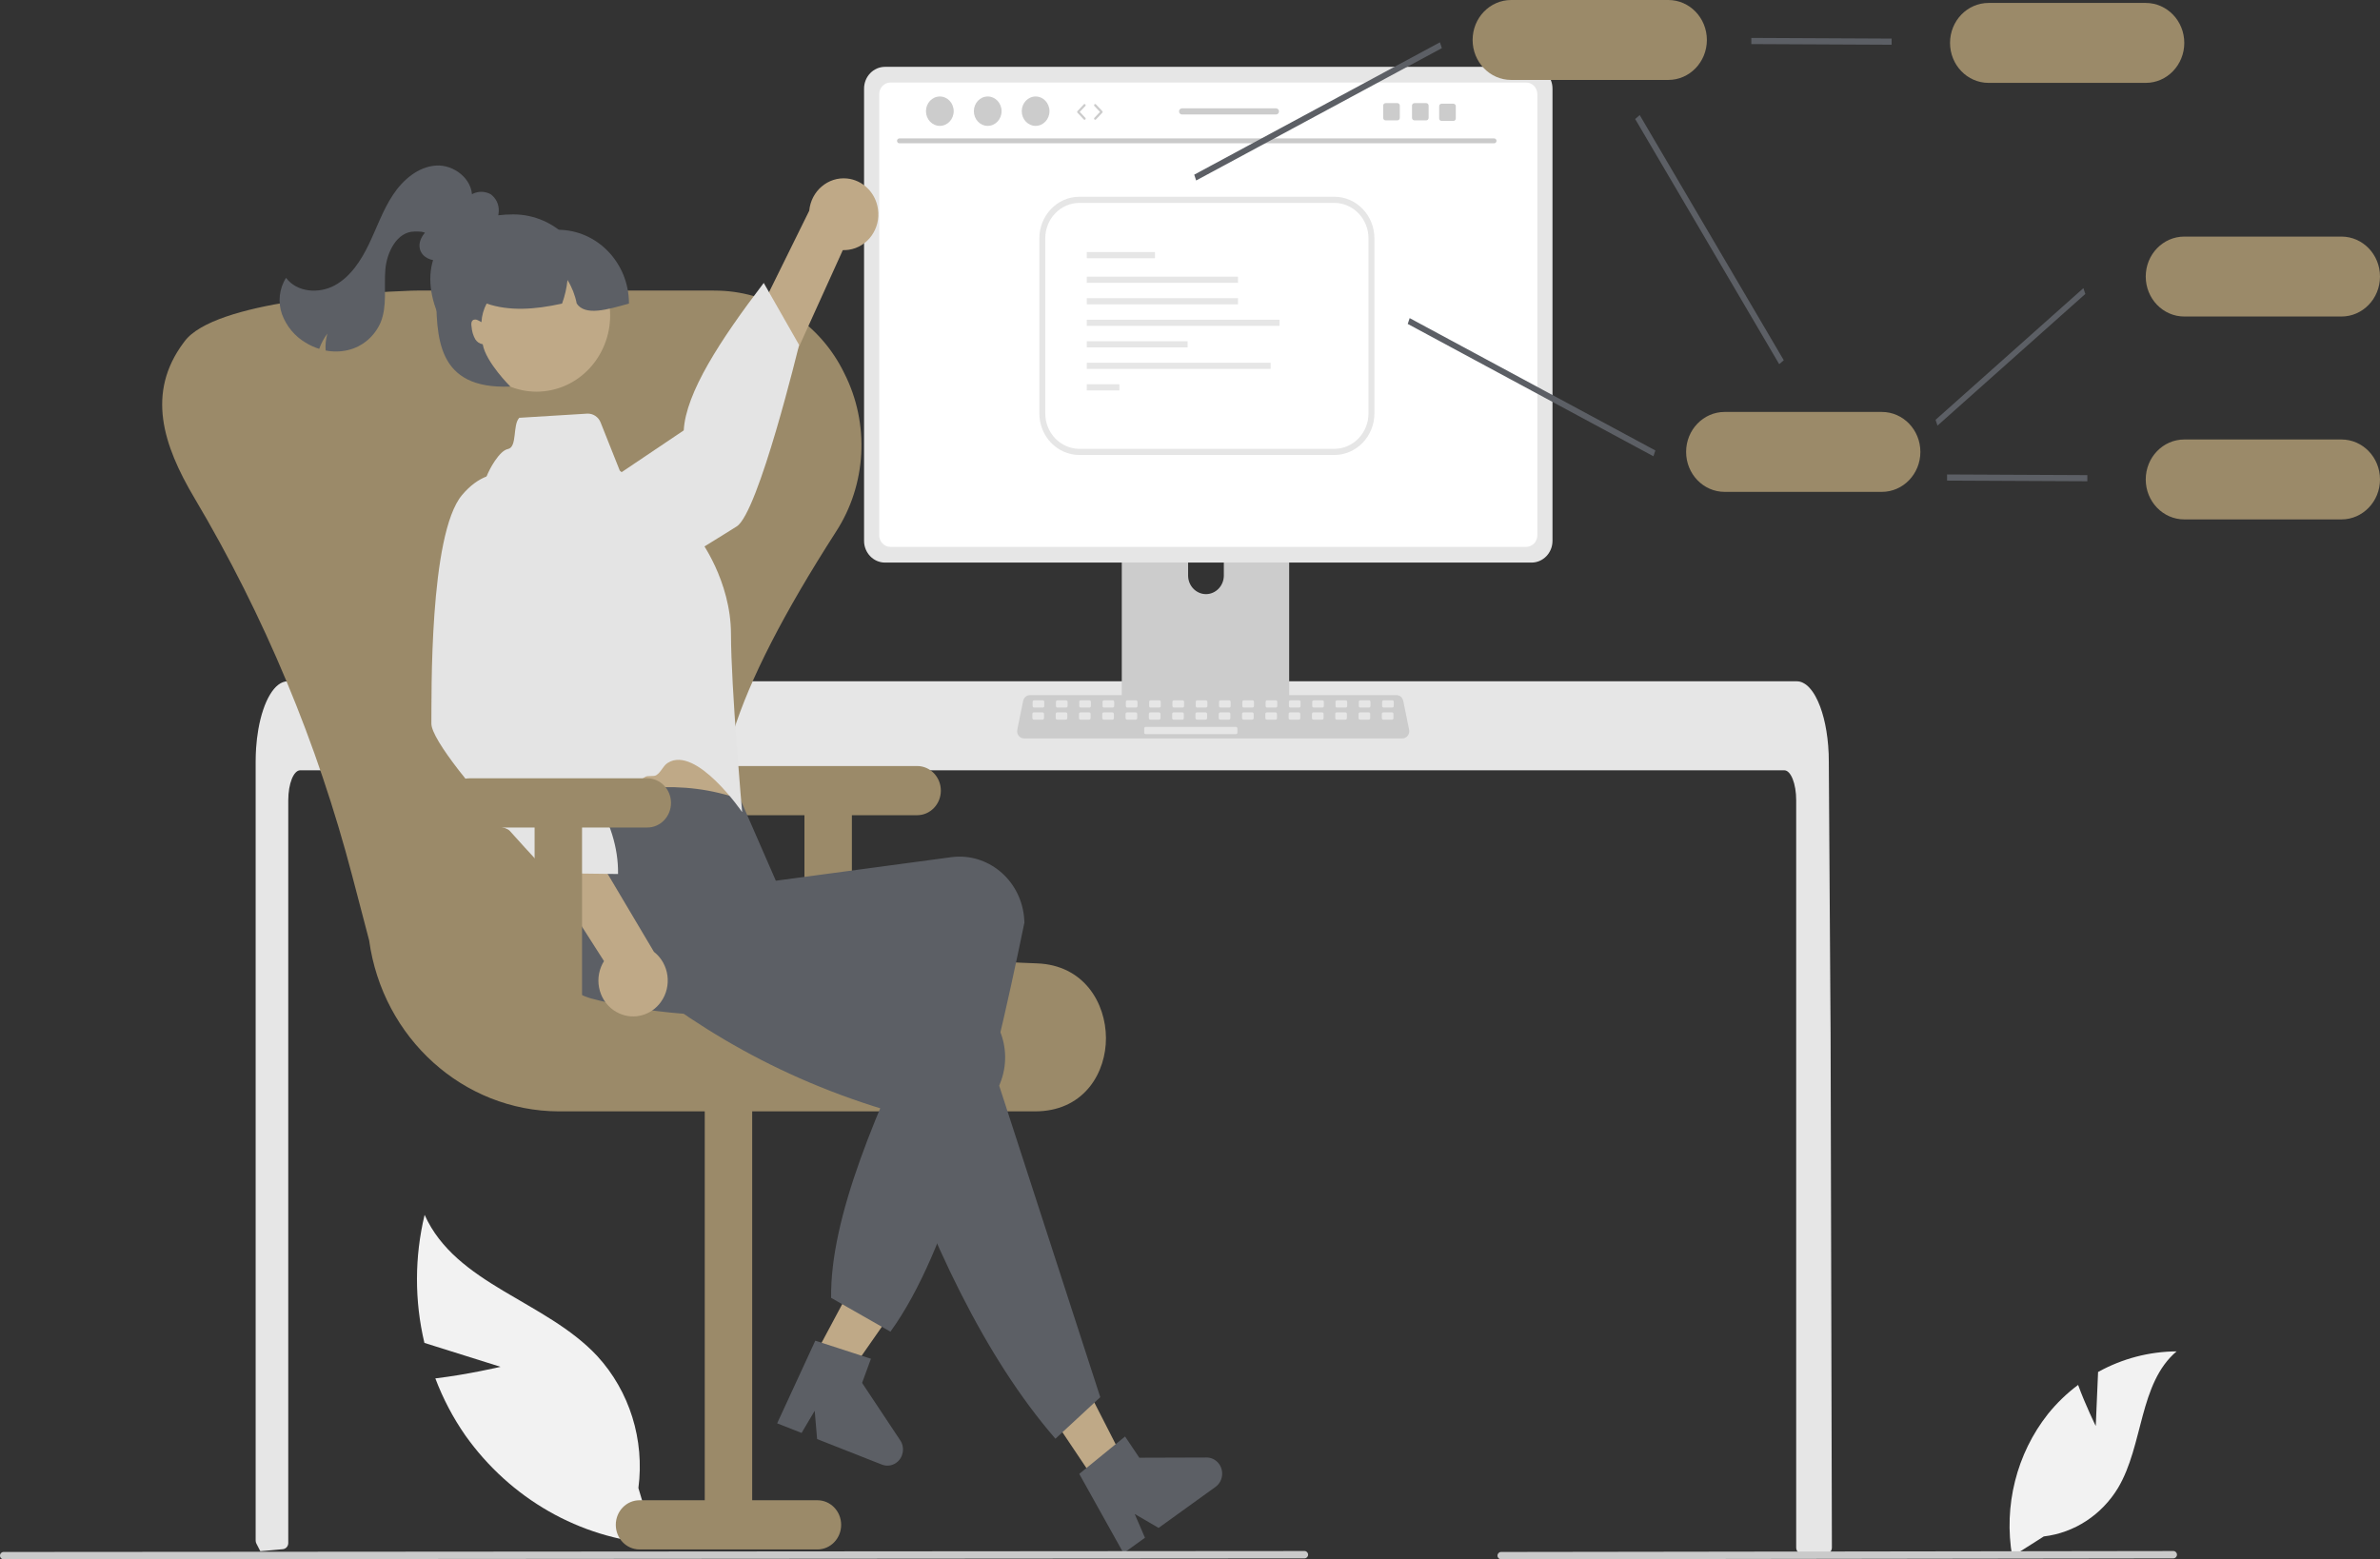
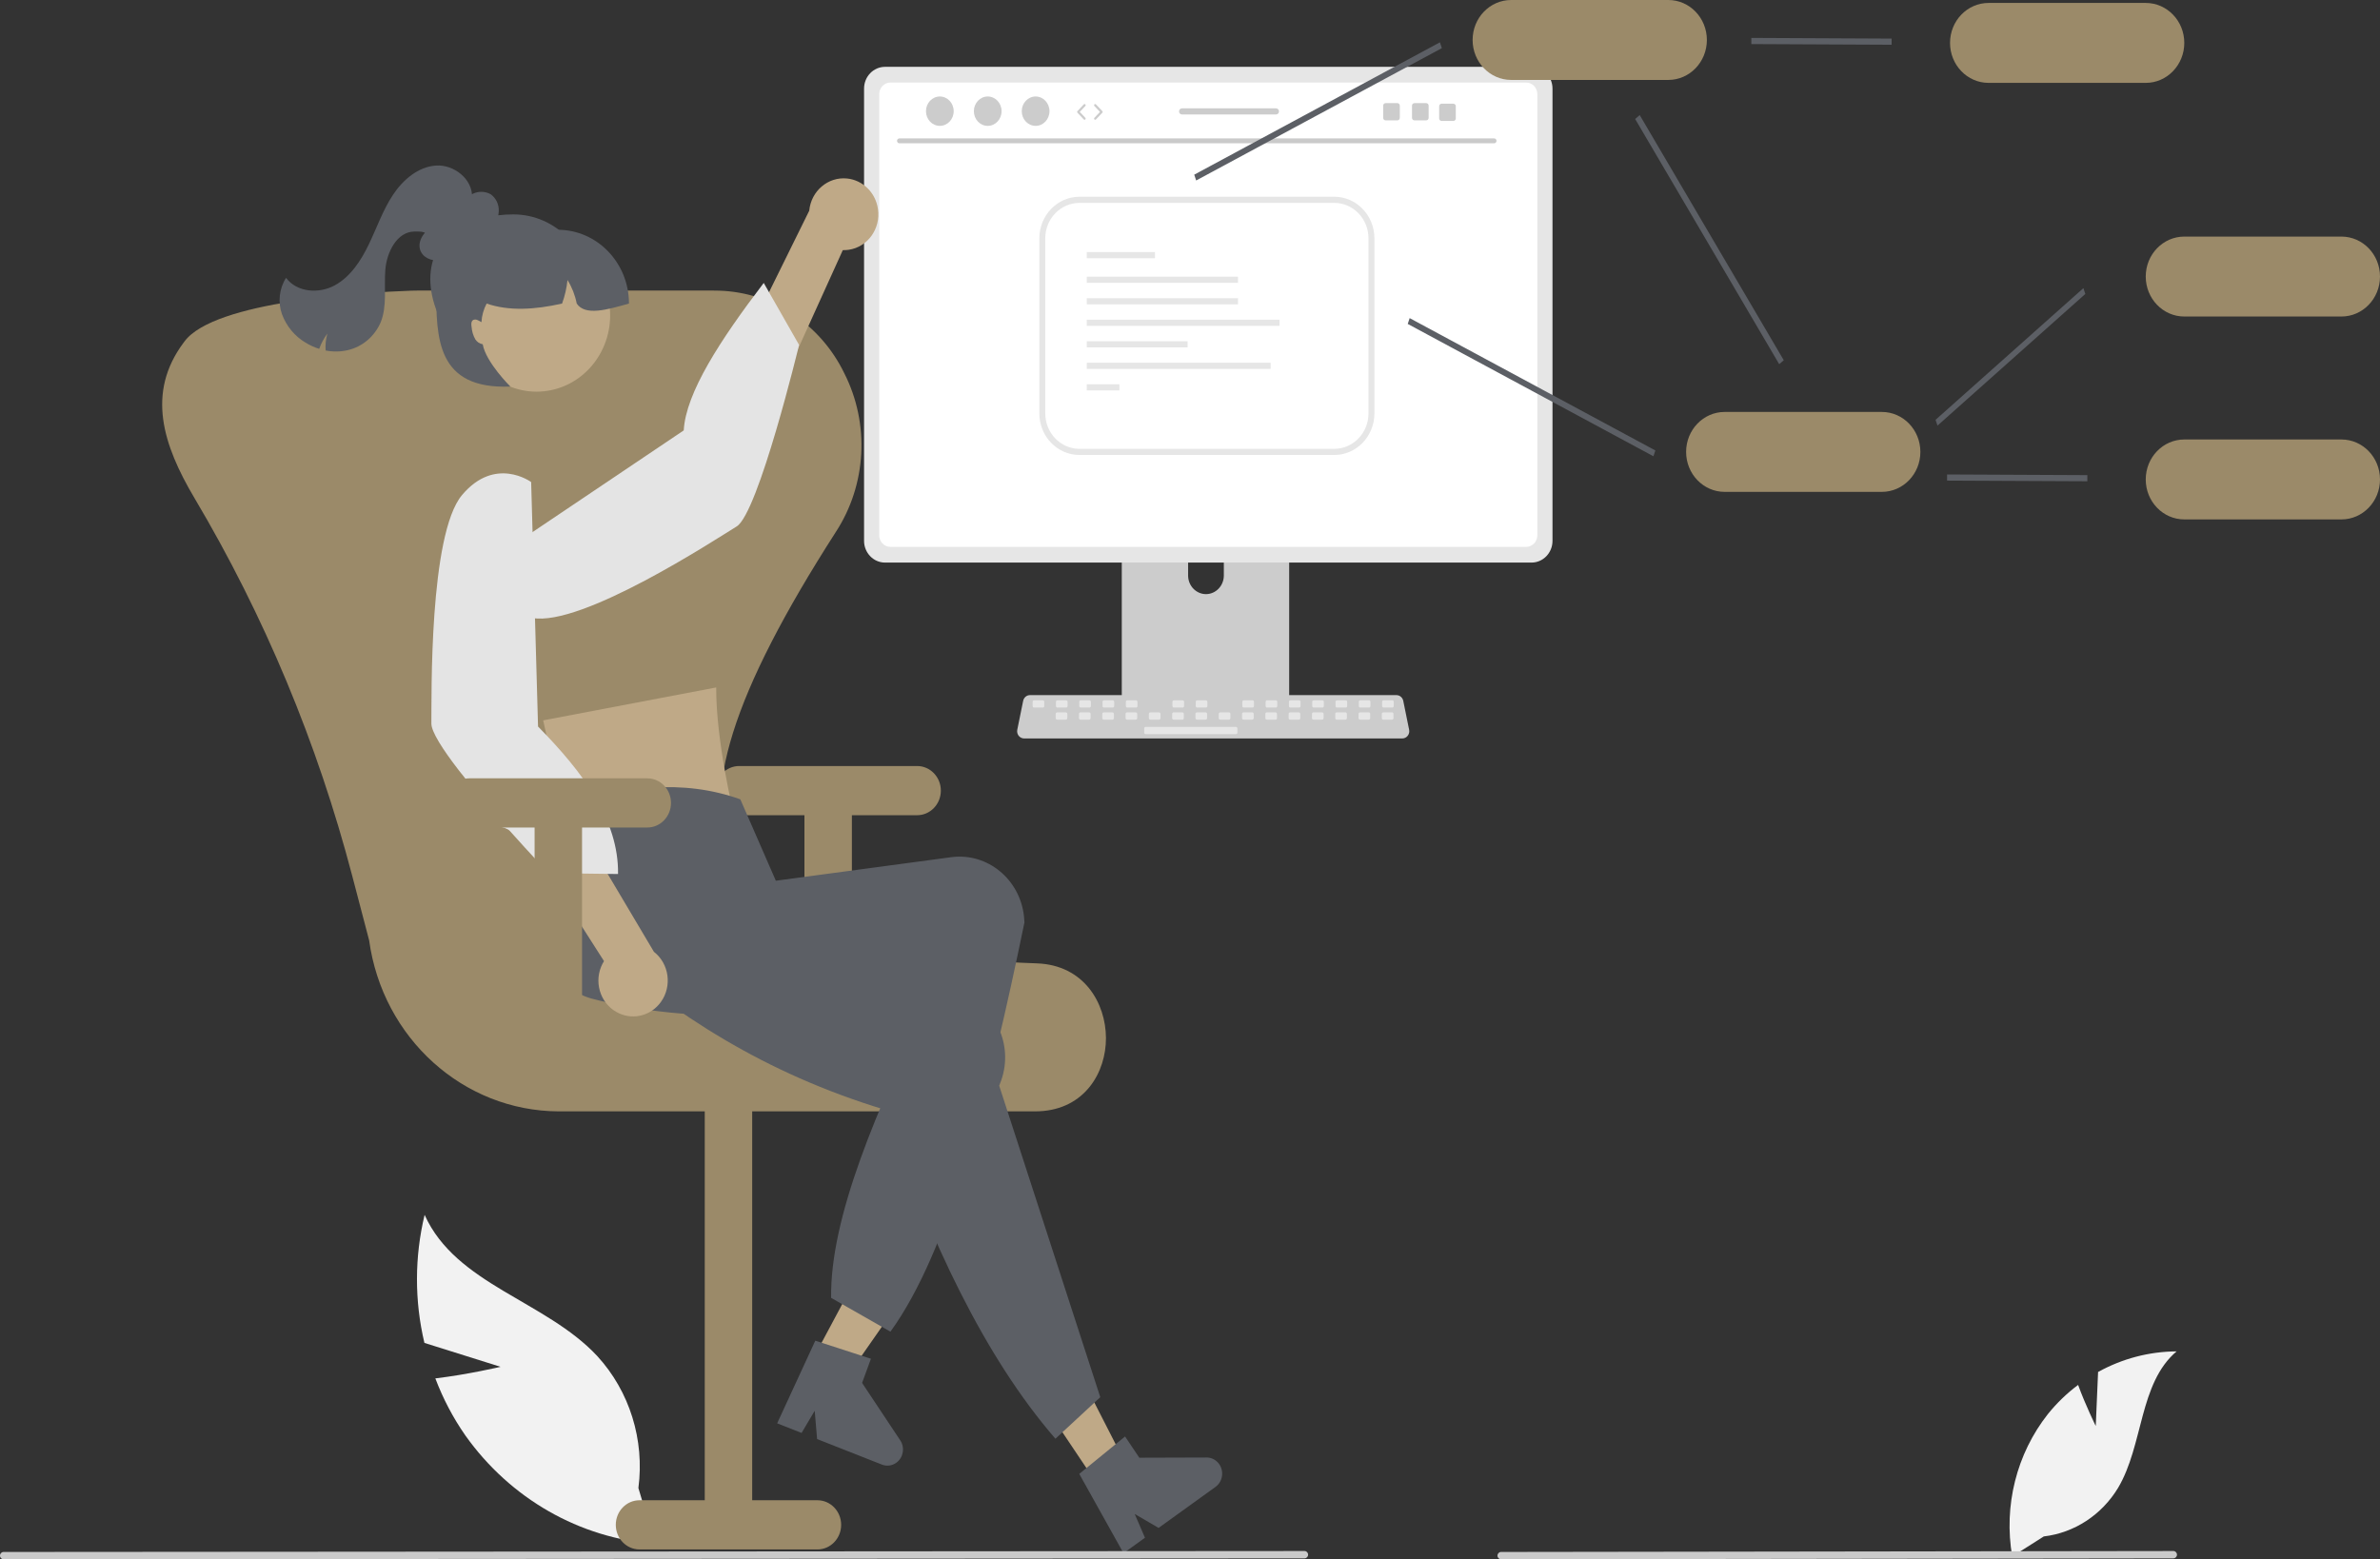
<svg xmlns="http://www.w3.org/2000/svg" width="235" height="154" viewBox="0 0 235 154" fill="none">
  <rect x="0" y="0" width="235" height="154" fill="#333333" stroke="none" />
  <g clip-path="url(#clip0_18_2)">
    <path d="M206.934 140.838L207.163 135.502C209.549 134.18 212.21 133.481 214.915 133.467C211.192 136.624 211.657 142.709 209.133 146.954C207.518 149.623 204.821 151.386 201.802 151.744L198.686 153.722C197.821 148.72 199.111 143.576 202.217 139.646C203.088 138.565 204.088 137.602 205.191 136.78C205.937 138.821 206.934 140.838 206.934 140.838Z" fill="#F2F2F2" />
    <path d="M49.425 134.991L41.906 132.63C40.92 128.476 40.927 124.134 41.926 119.983C45.022 126.878 53.87 128.457 58.968 133.924C62.164 137.404 63.661 142.202 63.035 146.963L64.681 152.483C57.226 151.925 50.381 148.011 45.949 141.77C44.736 140.028 43.741 138.134 42.985 136.134C46.174 135.758 49.425 134.991 49.425 134.991Z" fill="#F2F2F2" />
-     <path d="M180.88 152.85C180.879 153.011 180.817 153.166 180.708 153.281C180.598 153.394 180.449 153.458 180.295 153.457H177.941C177.618 153.458 177.356 153.188 177.355 152.854V79.028C177.355 77.401 176.828 76.08 176.181 76.077H29.64C28.99 76.08 28.466 77.401 28.463 79.028V152.397C28.462 152.71 28.233 152.971 27.933 153.002C27.459 153.05 26.985 153.093 26.513 153.132C26.502 153.132 26.49 153.135 26.478 153.135C26.221 153.159 25.963 153.178 25.705 153.199H25.702C25.568 152.947 25.439 152.689 25.307 152.431C25.265 152.343 25.243 152.246 25.243 152.148V75.2C25.243 74.751 25.26 74.298 25.289 73.852C25.331 73.239 25.404 72.629 25.509 72.024C26.004 69.203 27.122 67.294 28.393 67.288H177.425C177.611 67.289 177.794 67.329 177.964 67.406C178.214 67.521 178.44 67.685 178.629 67.889C178.886 68.166 179.105 68.477 179.282 68.815C179.908 69.959 180.356 71.666 180.514 73.651C180.514 73.67 180.517 73.688 180.517 73.706C180.558 74.198 180.579 74.699 180.576 75.2L180.617 81.706L180.643 85.587L180.722 97.762L180.752 102.085L180.88 152.85Z" fill="#E6E6E6" />
    <path d="M126.494 44.779H111.56C111.12 44.78 110.764 45.15 110.764 45.606V70.07H127.292V45.606C127.292 45.15 126.935 44.779 126.495 44.779H126.494ZM119.077 58.679C118.105 58.675 117.318 57.858 117.314 56.85V54.029C117.314 53.019 118.103 52.2 119.077 52.2C120.051 52.2 120.841 53.019 120.841 54.029V56.85C120.836 57.858 120.049 58.675 119.077 58.679Z" fill="#CCCCCC" />
    <path d="M110.713 69.288V71.648C110.714 71.903 110.912 72.109 111.158 72.109H126.898C127.143 72.108 127.342 71.902 127.343 71.648V69.288H110.713Z" fill="#5C5F65" />
    <path d="M151.224 6.601H87.386C86.244 6.603 85.319 7.563 85.317 8.747V53.417C85.318 54.601 86.244 55.561 87.386 55.562H151.224C152.366 55.561 153.292 54.601 153.293 53.417V8.747C153.291 7.563 152.366 6.603 151.224 6.601Z" fill="#E6E6E6" />
    <path d="M150.691 8.151H87.919C87.308 8.152 86.813 8.667 86.813 9.301V52.864C86.814 53.497 87.309 54.01 87.919 54.011H150.691C151.301 54.01 151.796 53.497 151.797 52.864V9.301C151.797 8.667 151.302 8.152 150.691 8.151Z" fill="white" />
    <path d="M138.464 72.93H101.118C100.739 72.93 100.431 72.612 100.431 72.218C100.431 72.169 100.436 72.12 100.446 72.071L101.026 69.218C101.094 68.888 101.373 68.653 101.698 68.652H137.885C138.209 68.653 138.489 68.888 138.557 69.218L139.136 72.071C139.214 72.456 138.977 72.834 138.606 72.915C138.559 72.925 138.512 72.93 138.464 72.93Z" fill="#CCCCCC" />
    <path d="M102.97 69.166H102.106C102.027 69.166 101.963 69.232 101.963 69.314V69.733C101.963 69.815 102.027 69.881 102.106 69.881H102.97C103.049 69.881 103.113 69.815 103.113 69.733V69.314C103.113 69.232 103.049 69.166 102.97 69.166Z" fill="#E6E6E6" />
    <path d="M105.271 69.166H104.406C104.327 69.166 104.263 69.232 104.263 69.314V69.733C104.263 69.815 104.327 69.881 104.406 69.881H105.271C105.35 69.881 105.414 69.815 105.414 69.733V69.314C105.414 69.232 105.35 69.166 105.271 69.166Z" fill="#E6E6E6" />
    <path d="M107.571 69.166H106.707C106.628 69.166 106.564 69.232 106.564 69.314V69.733C106.564 69.815 106.628 69.881 106.707 69.881H107.571C107.65 69.881 107.714 69.815 107.714 69.733V69.314C107.714 69.232 107.65 69.166 107.571 69.166Z" fill="#E6E6E6" />
    <path d="M109.871 69.166H109.007C108.928 69.166 108.864 69.232 108.864 69.314V69.733C108.864 69.815 108.928 69.881 109.007 69.881H109.871C109.95 69.881 110.014 69.815 110.014 69.733V69.314C110.014 69.232 109.95 69.166 109.871 69.166Z" fill="#E6E6E6" />
    <path d="M112.172 69.166H111.308C111.229 69.166 111.165 69.232 111.165 69.314V69.733C111.165 69.815 111.229 69.881 111.308 69.881H112.172C112.251 69.881 112.315 69.815 112.315 69.733V69.314C112.315 69.232 112.251 69.166 112.172 69.166Z" fill="#E6E6E6" />
-     <path d="M114.472 69.166H113.608C113.529 69.166 113.465 69.232 113.465 69.314V69.733C113.465 69.815 113.529 69.881 113.608 69.881H114.472C114.551 69.881 114.615 69.815 114.615 69.733V69.314C114.615 69.232 114.551 69.166 114.472 69.166Z" fill="#E6E6E6" />
    <path d="M116.773 69.166H115.908C115.829 69.166 115.765 69.232 115.765 69.314V69.733C115.765 69.815 115.829 69.881 115.908 69.881H116.773C116.852 69.881 116.916 69.815 116.916 69.733V69.314C116.916 69.232 116.852 69.166 116.773 69.166Z" fill="#E6E6E6" />
    <path d="M119.073 69.166H118.209C118.13 69.166 118.066 69.232 118.066 69.314V69.733C118.066 69.815 118.13 69.881 118.209 69.881H119.073C119.152 69.881 119.216 69.815 119.216 69.733V69.314C119.216 69.232 119.152 69.166 119.073 69.166Z" fill="#E6E6E6" />
-     <path d="M121.374 69.166H120.509C120.43 69.166 120.366 69.232 120.366 69.314V69.733C120.366 69.815 120.43 69.881 120.509 69.881H121.374C121.452 69.881 121.516 69.815 121.516 69.733V69.314C121.516 69.232 121.452 69.166 121.374 69.166Z" fill="#E6E6E6" />
    <path d="M123.674 69.166H122.81C122.731 69.166 122.667 69.232 122.667 69.314V69.733C122.667 69.815 122.731 69.881 122.81 69.881H123.674C123.753 69.881 123.817 69.815 123.817 69.733V69.314C123.817 69.232 123.753 69.166 123.674 69.166Z" fill="#E6E6E6" />
    <path d="M125.974 69.166H125.11C125.031 69.166 124.967 69.232 124.967 69.314V69.733C124.967 69.815 125.031 69.881 125.11 69.881H125.974C126.053 69.881 126.117 69.815 126.117 69.733V69.314C126.117 69.232 126.053 69.166 125.974 69.166Z" fill="#E6E6E6" />
    <path d="M128.275 69.166H127.41C127.332 69.166 127.268 69.232 127.268 69.314V69.733C127.268 69.815 127.332 69.881 127.41 69.881H128.275C128.354 69.881 128.418 69.815 128.418 69.733V69.314C128.418 69.232 128.354 69.166 128.275 69.166Z" fill="#E6E6E6" />
    <path d="M130.575 69.166H129.711C129.632 69.166 129.568 69.232 129.568 69.314V69.733C129.568 69.815 129.632 69.881 129.711 69.881H130.575C130.654 69.881 130.718 69.815 130.718 69.733V69.314C130.718 69.232 130.654 69.166 130.575 69.166Z" fill="#E6E6E6" />
    <path d="M132.876 69.166H132.011C131.932 69.166 131.868 69.232 131.868 69.314V69.733C131.868 69.815 131.932 69.881 132.011 69.881H132.876C132.955 69.881 133.019 69.815 133.019 69.733V69.314C133.019 69.232 132.955 69.166 132.876 69.166Z" fill="#E6E6E6" />
    <path d="M135.176 69.166H134.312C134.233 69.166 134.169 69.232 134.169 69.314V69.733C134.169 69.815 134.233 69.881 134.312 69.881H135.176C135.255 69.881 135.319 69.815 135.319 69.733V69.314C135.319 69.232 135.255 69.166 135.176 69.166Z" fill="#E6E6E6" />
    <path d="M137.476 69.166H136.612C136.533 69.166 136.469 69.232 136.469 69.314V69.733C136.469 69.815 136.533 69.881 136.612 69.881H137.476C137.555 69.881 137.619 69.815 137.619 69.733V69.314C137.619 69.232 137.555 69.166 137.476 69.166Z" fill="#E6E6E6" />
-     <path d="M102.943 70.358H102.079C102 70.358 101.936 70.425 101.936 70.507V70.926C101.936 71.008 102 71.074 102.079 71.074H102.943C103.022 71.074 103.086 71.008 103.086 70.926V70.507C103.086 70.425 103.022 70.358 102.943 70.358Z" fill="#E6E6E6" />
    <path d="M105.243 70.358H104.379C104.3 70.358 104.236 70.425 104.236 70.507V70.926C104.236 71.008 104.3 71.074 104.379 71.074H105.243C105.322 71.074 105.386 71.008 105.386 70.926V70.507C105.386 70.425 105.322 70.358 105.243 70.358Z" fill="#E6E6E6" />
    <path d="M107.544 70.358H106.68C106.601 70.358 106.537 70.425 106.537 70.507V70.926C106.537 71.008 106.601 71.074 106.68 71.074H107.544C107.623 71.074 107.687 71.008 107.687 70.926V70.507C107.687 70.425 107.623 70.358 107.544 70.358Z" fill="#E6E6E6" />
    <path d="M109.844 70.358H108.98C108.901 70.358 108.837 70.425 108.837 70.507V70.926C108.837 71.008 108.901 71.074 108.98 71.074H109.844C109.923 71.074 109.987 71.008 109.987 70.926V70.507C109.987 70.425 109.923 70.358 109.844 70.358Z" fill="#E6E6E6" />
    <path d="M112.145 70.358H111.28C111.201 70.358 111.137 70.425 111.137 70.507V70.926C111.137 71.008 111.201 71.074 111.28 71.074H112.145C112.224 71.074 112.288 71.008 112.288 70.926V70.507C112.288 70.425 112.224 70.358 112.145 70.358Z" fill="#E6E6E6" />
    <path d="M114.445 70.358H113.581C113.502 70.358 113.438 70.425 113.438 70.507V70.926C113.438 71.008 113.502 71.074 113.581 71.074H114.445C114.524 71.074 114.588 71.008 114.588 70.926V70.507C114.588 70.425 114.524 70.358 114.445 70.358Z" fill="#E6E6E6" />
    <path d="M116.746 70.358H115.881C115.802 70.358 115.738 70.425 115.738 70.507V70.926C115.738 71.008 115.802 71.074 115.881 71.074H116.746C116.824 71.074 116.888 71.008 116.888 70.926V70.507C116.888 70.425 116.824 70.358 116.746 70.358Z" fill="#E6E6E6" />
    <path d="M119.046 70.358H118.182C118.103 70.358 118.039 70.425 118.039 70.507V70.926C118.039 71.008 118.103 71.074 118.182 71.074H119.046C119.125 71.074 119.189 71.008 119.189 70.926V70.507C119.189 70.425 119.125 70.358 119.046 70.358Z" fill="#E6E6E6" />
    <path d="M121.346 70.358H120.482C120.403 70.358 120.339 70.425 120.339 70.507V70.926C120.339 71.008 120.403 71.074 120.482 71.074H121.346C121.425 71.074 121.489 71.008 121.489 70.926V70.507C121.489 70.425 121.425 70.358 121.346 70.358Z" fill="#E6E6E6" />
    <path d="M123.647 70.358H122.782C122.704 70.358 122.64 70.425 122.64 70.507V70.926C122.64 71.008 122.704 71.074 122.782 71.074H123.647C123.726 71.074 123.79 71.008 123.79 70.926V70.507C123.79 70.425 123.726 70.358 123.647 70.358Z" fill="#E6E6E6" />
    <path d="M125.947 70.358H125.083C125.004 70.358 124.94 70.425 124.94 70.507V70.926C124.94 71.008 125.004 71.074 125.083 71.074H125.947C126.026 71.074 126.09 71.008 126.09 70.926V70.507C126.09 70.425 126.026 70.358 125.947 70.358Z" fill="#E6E6E6" />
    <path d="M128.248 70.358H127.383C127.304 70.358 127.24 70.425 127.24 70.507V70.926C127.24 71.008 127.304 71.074 127.383 71.074H128.248C128.327 71.074 128.391 71.008 128.391 70.926V70.507C128.391 70.425 128.327 70.358 128.248 70.358Z" fill="#E6E6E6" />
    <path d="M130.548 70.358H129.684C129.605 70.358 129.541 70.425 129.541 70.507V70.926C129.541 71.008 129.605 71.074 129.684 71.074H130.548C130.627 71.074 130.691 71.008 130.691 70.926V70.507C130.691 70.425 130.627 70.358 130.548 70.358Z" fill="#E6E6E6" />
    <path d="M132.848 70.358H131.984C131.905 70.358 131.841 70.425 131.841 70.507V70.926C131.841 71.008 131.905 71.074 131.984 71.074H132.848C132.927 71.074 132.991 71.008 132.991 70.926V70.507C132.991 70.425 132.927 70.358 132.848 70.358Z" fill="#E6E6E6" />
    <path d="M135.149 70.358H134.285C134.206 70.358 134.142 70.425 134.142 70.507V70.926C134.142 71.008 134.206 71.074 134.285 71.074H135.149C135.228 71.074 135.292 71.008 135.292 70.926V70.507C135.292 70.425 135.228 70.358 135.149 70.358Z" fill="#E6E6E6" />
    <path d="M137.449 70.358H136.585C136.506 70.358 136.442 70.425 136.442 70.507V70.926C136.442 71.008 136.506 71.074 136.585 71.074H137.449C137.528 71.074 137.592 71.008 137.592 70.926V70.507C137.592 70.425 137.528 70.358 137.449 70.358Z" fill="#E6E6E6" />
    <path d="M122.036 71.79H113.121C113.042 71.79 112.978 71.856 112.978 71.938V72.357C112.978 72.439 113.042 72.505 113.121 72.505H122.036C122.115 72.505 122.179 72.439 122.179 72.357V71.938C122.179 71.856 122.115 71.79 122.036 71.79Z" fill="#E6E6E6" />
    <path d="M147.535 14.153H88.8C88.671 14.15 88.569 14.039 88.572 13.905C88.575 13.776 88.675 13.671 88.8 13.668H147.535C147.664 13.671 147.767 13.782 147.764 13.916C147.761 14.046 147.66 14.15 147.535 14.153Z" fill="#CACACA" />
    <path d="M92.799 12.432C93.555 12.432 94.167 11.782 94.167 10.981C94.167 10.179 93.555 9.53 92.799 9.53C92.043 9.53 91.43 10.179 91.43 10.981C91.43 11.782 92.043 12.432 92.799 12.432Z" fill="#CCCCCC" />
    <path d="M97.527 12.432C98.283 12.432 98.896 11.782 98.896 10.981C98.896 10.179 98.283 9.53 97.527 9.53C96.771 9.53 96.159 10.179 96.159 10.981C96.159 11.782 96.771 12.432 97.527 12.432Z" fill="#CCCCCC" />
    <path d="M102.256 12.432C103.012 12.432 103.625 11.782 103.625 10.981C103.625 10.179 103.012 9.53 102.256 9.53C101.5 9.53 100.887 10.179 100.887 10.981C100.887 11.782 101.5 12.432 102.256 12.432Z" fill="#CCCCCC" />
    <path d="M118.108 17.825L117.918 17.251L142.178 4.179L142.368 4.754L118.108 17.825Z" fill="#5C5F65" />
    <path d="M191.306 42.036L191.117 41.462L205.715 28.456L205.904 29.031L191.306 42.036Z" fill="#5C5F65" />
    <path d="M163.26 45.064L138.999 31.992L139.189 31.418L163.449 44.489L163.26 45.064Z" fill="#5C5F65" />
    <path d="M175.678 35.968L161.456 11.756L161.905 11.366L176.128 35.578L175.678 35.968Z" fill="#5C5F65" />
    <path d="M186.778 4.419L172.926 4.353V3.745L186.778 3.812V4.419Z" fill="#5C5F65" />
    <path d="M211.869 8.185H196.351C194.249 8.185 192.545 6.418 192.545 4.238C192.545 2.058 194.249 0.291 196.351 0.291H211.869C213.971 0.291 215.676 2.058 215.676 4.238C215.676 6.418 213.971 8.185 211.869 8.185Z" fill="#9B8A69" />
    <path d="M231.194 31.26H215.676C213.573 31.26 211.869 29.493 211.869 27.313C211.869 25.133 213.573 23.366 215.676 23.366H231.194C233.296 23.366 235 25.133 235 27.313C235 29.493 233.296 31.26 231.194 31.26Z" fill="#9B8A69" />
    <path d="M206.102 47.532L192.251 47.466V46.859L206.102 46.925V47.532Z" fill="#5C5F65" />
    <path d="M231.194 51.299H215.676C213.573 51.299 211.869 49.532 211.869 47.352C211.869 45.172 213.573 43.405 215.676 43.405H231.194C233.296 43.405 235 45.172 235 47.352C235 49.532 233.296 51.299 231.194 51.299Z" fill="#9B8A69" />
    <path d="M185.811 48.579H170.292C168.19 48.579 166.486 46.812 166.486 44.632C166.486 42.452 168.19 40.685 170.292 40.685H185.811C187.913 40.685 189.617 42.452 189.617 44.632C189.617 46.812 187.913 48.579 185.811 48.579Z" fill="#9B8A69" />
    <path d="M164.729 7.894H149.211C147.109 7.894 145.405 6.127 145.405 3.947C145.405 1.767 147.109 0 149.211 0H164.729C166.832 0 168.536 1.767 168.536 3.947C168.536 6.127 166.832 7.894 164.729 7.894Z" fill="#9B8A69" />
    <path d="M90.556 75.655H72.989C71.695 75.655 70.646 76.743 70.646 78.084C70.646 79.426 71.695 80.513 72.989 80.513H79.43V99.337H84.115V80.513H90.556C91.85 80.513 92.899 79.426 92.899 78.084C92.899 76.743 91.85 75.655 90.556 75.655Z" fill="#9B8A69" />
    <path d="M102.151 109.763H55.163C45.747 109.727 37.781 102.536 36.448 92.871L34.785 86.526C31.342 73.38 26.099 60.813 19.214 49.211C16.067 43.912 14.447 38.782 18.126 33.843C18.157 33.801 18.188 33.76 18.219 33.719C21.169 29.737 35.855 28.875 40.642 28.707C40.831 28.7 41.021 28.697 41.212 28.697H70.438C70.629 28.697 70.819 28.7 71.008 28.707C76.266 28.866 81.015 32.005 83.374 36.881C85.891 41.858 85.57 47.867 82.538 52.526C72.272 68.518 69.129 78.545 72.347 85.039C75.459 91.32 85.001 94.531 102.375 95.145C107.044 95.309 109.187 99.079 109.202 102.512C109.216 105.857 107.156 109.549 102.599 109.753C102.45 109.759 102.301 109.763 102.151 109.763Z" fill="#9B8A69" />
    <path d="M63.145 153.028H80.713C82.006 153.028 83.055 151.94 83.055 150.599C83.055 149.257 82.006 148.17 80.713 148.17H74.271V107.182H69.587V148.17H63.145C61.851 148.17 60.803 149.257 60.803 150.599C60.803 151.94 61.851 153.028 63.145 153.028Z" fill="#9B8A69" />
    <path d="M79.045 136.504L82.072 138.208L90.083 126.722L85.616 124.206L79.045 136.504Z" fill="#BFA987" />
    <path d="M80.502 132.411L85.996 134.194L85.122 136.581L88.889 142.251C89.371 142.976 89.195 143.97 88.496 144.469C88.079 144.767 87.549 144.833 87.076 144.647L80.681 142.127L80.443 139.332L79.148 141.523L76.736 140.573L80.502 132.411Z" fill="#5C5F65" />
    <path d="M86.692 20.669C86.963 22.596 85.676 24.386 83.818 24.667C83.62 24.697 83.419 24.709 83.219 24.702L71.551 50.448L67.891 45.156L79.903 20.811C80.087 18.863 81.76 17.438 83.64 17.629C85.212 17.79 86.474 19.046 86.692 20.669Z" fill="#BFA987" />
    <path d="M47.97 55.653C47.97 55.653 47.657 60.151 52.562 61.033C57.468 61.915 70.581 53.316 72.734 51.996C74.888 50.676 78.901 34.064 78.901 34.064L75.411 27.943C71.102 33.595 67.718 38.807 67.512 42.507L47.97 55.653Z" fill="#E4E4E4" />
    <path d="M53.633 71.146L54.692 75.866C54.692 75.866 54.703 80.218 55.446 81.02C56.184 81.819 72.415 80.215 72.415 80.215C72.415 80.215 70.694 73.202 70.717 67.895L53.633 71.146Z" fill="#BFA987" />
    <path d="M87.921 131.521L82.065 128.181C81.954 120.279 86.537 109.586 91.973 98.386C79.816 100.555 68.346 101.249 58.425 98.626C55.036 97.698 52.994 94.121 53.839 90.593C53.878 90.427 53.922 90.262 53.973 90.099C55.16 86.343 52.498 83.988 54.947 79.856C61.387 77.576 67.505 76.931 73.1 78.945L76.606 86.983L93.981 84.651C97.494 84.216 100.683 86.816 101.103 90.459C101.105 90.476 101.107 90.492 101.108 90.509C101.132 90.705 101.147 90.901 101.154 91.098C97.641 108.177 93.701 123.545 87.921 131.521Z" fill="#5C5F65" />
-     <path d="M51.274 41.263L57.968 40.853C58.546 40.818 59.083 41.167 59.304 41.722L61.196 46.477L69.057 53.215C69.057 53.215 72.17 57.323 72.177 62.627C72.184 67.932 73.281 80.21 73.281 80.21C73.281 80.21 68.739 73.579 65.935 75.342C65.458 75.642 65.29 76.256 64.79 76.566C64.541 76.721 63.965 76.57 63.714 76.725C59.85 79.104 55.821 81.427 55.444 81.02C54.705 80.22 53.808 76.132 53.808 76.132L47.681 52.788C47.008 50.301 47.443 47.633 48.867 45.513C49.295 44.888 49.743 44.423 50.16 44.346C51.096 44.14 50.598 41.965 51.274 41.263Z" fill="#E4E4E4" />
    <path d="M108.214 146.392L111.039 144.355L104.638 131.832L100.468 134.839L108.214 146.392Z" fill="#BFA987" />
    <path d="M108.641 137.99L104.213 142.094C97.171 133.958 91.849 122.548 87.338 109.591C75.519 106.002 66.606 100.213 58.825 93.34C56.185 91.023 54.207 88.048 56.458 85.227C56.563 85.095 56.673 84.967 56.788 84.844C59.446 82.011 66.186 82.551 70.134 79.956L78.954 89.731L78.399 92.352L94.965 98.171C98.299 99.382 100.055 103.168 98.886 106.626C98.881 106.643 98.875 106.66 98.869 106.677C98.807 106.863 98.737 107.047 98.66 107.227L108.641 137.99Z" fill="#5C5F65" />
    <path d="M106.566 145.566L111.089 141.873L112.495 143.969L119.135 143.948C119.984 143.945 120.675 144.657 120.677 145.538C120.679 146.062 120.432 146.553 120.017 146.852L114.399 150.902L112.041 149.526L113.053 151.872L110.935 153.399L106.566 145.566Z" fill="#5C5F65" />
    <path d="M61.158 100.094C59.429 99.333 58.623 97.263 59.357 95.47C59.435 95.279 59.529 95.096 59.639 94.922L44.485 71.209L50.747 70.715L64.568 94.004C66.078 95.18 66.382 97.403 65.249 98.969C64.3 100.279 62.609 100.744 61.158 100.094Z" fill="#BFA987" />
    <path d="M52.446 47.61C52.446 47.61 48.902 44.997 45.627 48.885C42.352 52.773 42.625 68.859 42.594 71.453C42.585 72.265 43.716 74.018 45.275 76.043C45.974 76.952 46.76 77.915 47.567 78.873C48.035 79.428 47.632 80.582 48.101 81.12C48.568 81.656 49.906 81.577 50.35 82.075C52.456 84.435 54.167 86.232 54.167 86.232L61.025 86.32C61.102 81.034 57.611 76.315 53.126 71.755L52.446 47.61Z" fill="#E4E4E4" />
    <path d="M45.534 24.595C44.884 25.081 44.202 25.582 43.409 25.702C42.617 25.823 41.69 25.425 41.47 24.627C41.202 23.651 42.053 22.762 42.817 22.127L45.24 20.115C45.684 19.707 46.184 19.371 46.725 19.119C47.276 18.868 47.907 18.89 48.44 19.178C48.969 19.549 49.275 20.178 49.249 20.84C49.214 21.493 49.006 22.123 48.648 22.661C47.74 24.13 46.292 25.15 44.64 25.486" fill="#5C5F65" />
    <path d="M63.912 76.87H46.344C45.051 76.87 44.002 77.957 44.002 79.299C44.002 80.64 45.051 81.728 46.344 81.728H52.786V100.552H57.471V81.728H63.912C65.206 81.728 66.254 80.64 66.254 79.299C66.254 77.957 65.206 76.87 63.912 76.87Z" fill="#9B8A69" />
    <path d="M46.61 19.499C46.681 17.678 44.809 16.236 43.056 16.35C41.302 16.464 39.794 17.743 38.8 19.246C37.806 20.747 37.208 22.486 36.425 24.117C35.642 25.747 34.599 27.343 33.042 28.188C31.486 29.031 29.32 28.881 28.245 27.441C27.566 28.507 27.419 29.845 27.847 31.043C28.288 32.225 29.109 33.214 30.172 33.84C30.595 34.1 31.047 34.306 31.517 34.453C31.711 33.91 31.985 33.401 32.327 32.943C32.172 33.485 32.113 34.051 32.153 34.615C32.879 34.759 33.625 34.747 34.346 34.579C35.781 34.246 36.982 33.231 37.585 31.84C38.242 30.225 37.907 28.384 38.048 26.638C38.188 24.891 39.203 22.897 40.893 22.869C42.18 22.847 42.01 22.957 42.825 23.989" fill="#5C5F65" />
    <path d="M58.299 29.069C58.299 33.429 54.89 36.963 50.686 36.963C46.482 36.963 42.488 31.91 42.488 27.551C42.488 23.191 46.482 21.175 50.686 21.175C54.89 21.175 58.299 24.709 58.299 29.069Z" fill="#5C5F65" />
    <path d="M54.437 38.529C58.367 37.695 60.901 33.716 60.097 29.641C59.293 25.566 55.455 22.938 51.526 23.772C47.596 24.606 45.062 28.585 45.866 32.66C46.67 36.735 50.508 39.363 54.437 38.529Z" fill="#BFA987" />
    <path d="M62.105 29.98C59.955 30.588 57.784 31.227 56.946 29.98C56.783 29.153 56.474 28.364 56.035 27.654C55.953 28.45 55.773 29.231 55.499 29.98C52.783 30.592 50.245 30.738 48.051 29.98C47.749 30.545 47.574 31.174 47.538 31.82C47.43 31.749 47.316 31.687 47.199 31.634C47.058 31.552 46.889 31.536 46.736 31.592C46.63 31.658 46.56 31.771 46.546 31.898C46.531 32.025 46.537 32.153 46.563 32.278C46.594 32.712 46.719 33.134 46.929 33.511C47.097 33.773 47.364 33.951 47.664 33.999C47.969 35.776 50.393 38.177 50.393 38.177C43.073 38.481 43.073 33.332 43.073 28.462L43.952 26.64H46.88V22.693H55.078C58.958 22.694 62.104 25.956 62.105 29.98Z" fill="#5C5F65" />
    <path d="M128.814 153.907L0.35 154C0.158 154.001 0.001 153.84 4.84446e-06 153.64C-0.001 153.441 0.154 153.278 0.347 153.277H0.35L128.814 153.184C129.006 153.184 129.162 153.347 129.161 153.546C129.161 153.745 129.006 153.906 128.814 153.907Z" fill="#CACACA" />
    <path d="M214.603 153.907L148.212 154C148.019 154.001 147.862 153.84 147.861 153.64C147.86 153.441 148.015 153.278 148.208 153.277H148.212L214.603 153.184C214.795 153.183 214.952 153.344 214.952 153.544C214.953 153.744 214.797 153.906 214.605 153.907H214.603Z" fill="#CACACA" />
    <path d="M131.75 44.935H106.583C104.398 44.933 102.626 43.096 102.624 40.829V23.537C102.626 21.271 104.398 19.434 106.583 19.431H131.75C133.936 19.434 135.707 21.271 135.709 23.537V40.829C135.707 43.096 133.936 44.933 131.75 44.935ZM106.583 20.039C104.721 20.041 103.211 21.606 103.209 23.537V40.829C103.211 42.761 104.721 44.326 106.583 44.328H131.75C133.612 44.326 135.122 42.761 135.124 40.829V23.537C135.122 21.606 133.612 20.041 131.75 20.039L106.583 20.039Z" fill="#E6E6E6" />
    <path d="M114.04 24.896H107.308V25.504H114.04V24.896Z" fill="#E6E6E6" />
    <path d="M122.241 27.325H107.308V27.933H122.241V27.325Z" fill="#E6E6E6" />
    <path d="M122.241 29.451H107.308V30.058H122.241V29.451Z" fill="#E6E6E6" />
    <path d="M126.34 31.576H107.308V32.183H126.34V31.576Z" fill="#E6E6E6" />
    <path d="M117.263 33.701H107.308V34.309H117.263V33.701Z" fill="#E6E6E6" />
    <path d="M125.462 35.827H107.308V36.434H125.462V35.827Z" fill="#E6E6E6" />
    <path d="M110.529 37.952H107.308V38.559H110.529V37.952Z" fill="#E6E6E6" />
    <path d="M107.089 11.828C107.061 11.828 107.032 11.817 107.011 11.794L106.386 11.132C106.345 11.088 106.345 11.017 106.386 10.973L107.011 10.311C107.053 10.266 107.123 10.266 107.166 10.309C107.209 10.353 107.21 10.425 107.167 10.47L106.618 11.053L107.167 11.636C107.21 11.68 107.209 11.752 107.166 11.796C107.144 11.818 107.117 11.828 107.089 11.828Z" fill="#CCCCCC" />
    <path d="M108.139 11.828C108.111 11.828 108.084 11.818 108.062 11.796C108.019 11.752 108.018 11.68 108.061 11.636L108.611 11.053L108.061 10.47C108.018 10.425 108.019 10.353 108.062 10.309C108.106 10.265 108.175 10.266 108.217 10.311L108.842 10.973C108.884 11.017 108.884 11.088 108.842 11.132L108.217 11.794C108.196 11.817 108.167 11.828 108.139 11.828Z" fill="#CCCCCC" />
    <path d="M140.822 10.185H139.66C139.528 10.185 139.42 10.296 139.42 10.434V11.639C139.42 11.777 139.528 11.888 139.66 11.888H140.822C140.954 11.888 141.063 11.777 141.063 11.639V10.434C141.063 10.296 140.954 10.185 140.822 10.185Z" fill="#CCCCCC" />
    <path d="M137.975 10.185H136.813C136.681 10.185 136.574 10.296 136.574 10.434V11.639C136.574 11.777 136.681 11.888 136.813 11.888H137.975C138.107 11.888 138.216 11.777 138.216 11.639V10.434C138.216 10.296 138.107 10.185 137.975 10.185Z" fill="#CCCCCC" />
    <path d="M143.504 10.242H142.342C142.21 10.242 142.103 10.353 142.103 10.49V11.696C142.103 11.833 142.21 11.945 142.342 11.945H143.504C143.637 11.945 143.745 11.833 143.745 11.696V10.49C143.745 10.353 143.637 10.242 143.504 10.242Z" fill="#CCCCCC" />
    <path d="M125.995 10.7H116.709C116.547 10.7 116.417 10.836 116.417 11.003C116.417 11.17 116.547 11.306 116.709 11.306H125.995C126.156 11.306 126.287 11.17 126.287 11.003C126.287 10.836 126.156 10.7 125.995 10.7Z" fill="#CCCCCC" />
  </g>
  <defs>
    <clipPath id="clip0_18_2">
      <rect width="235" height="154" fill="white" />
    </clipPath>
  </defs>
</svg>